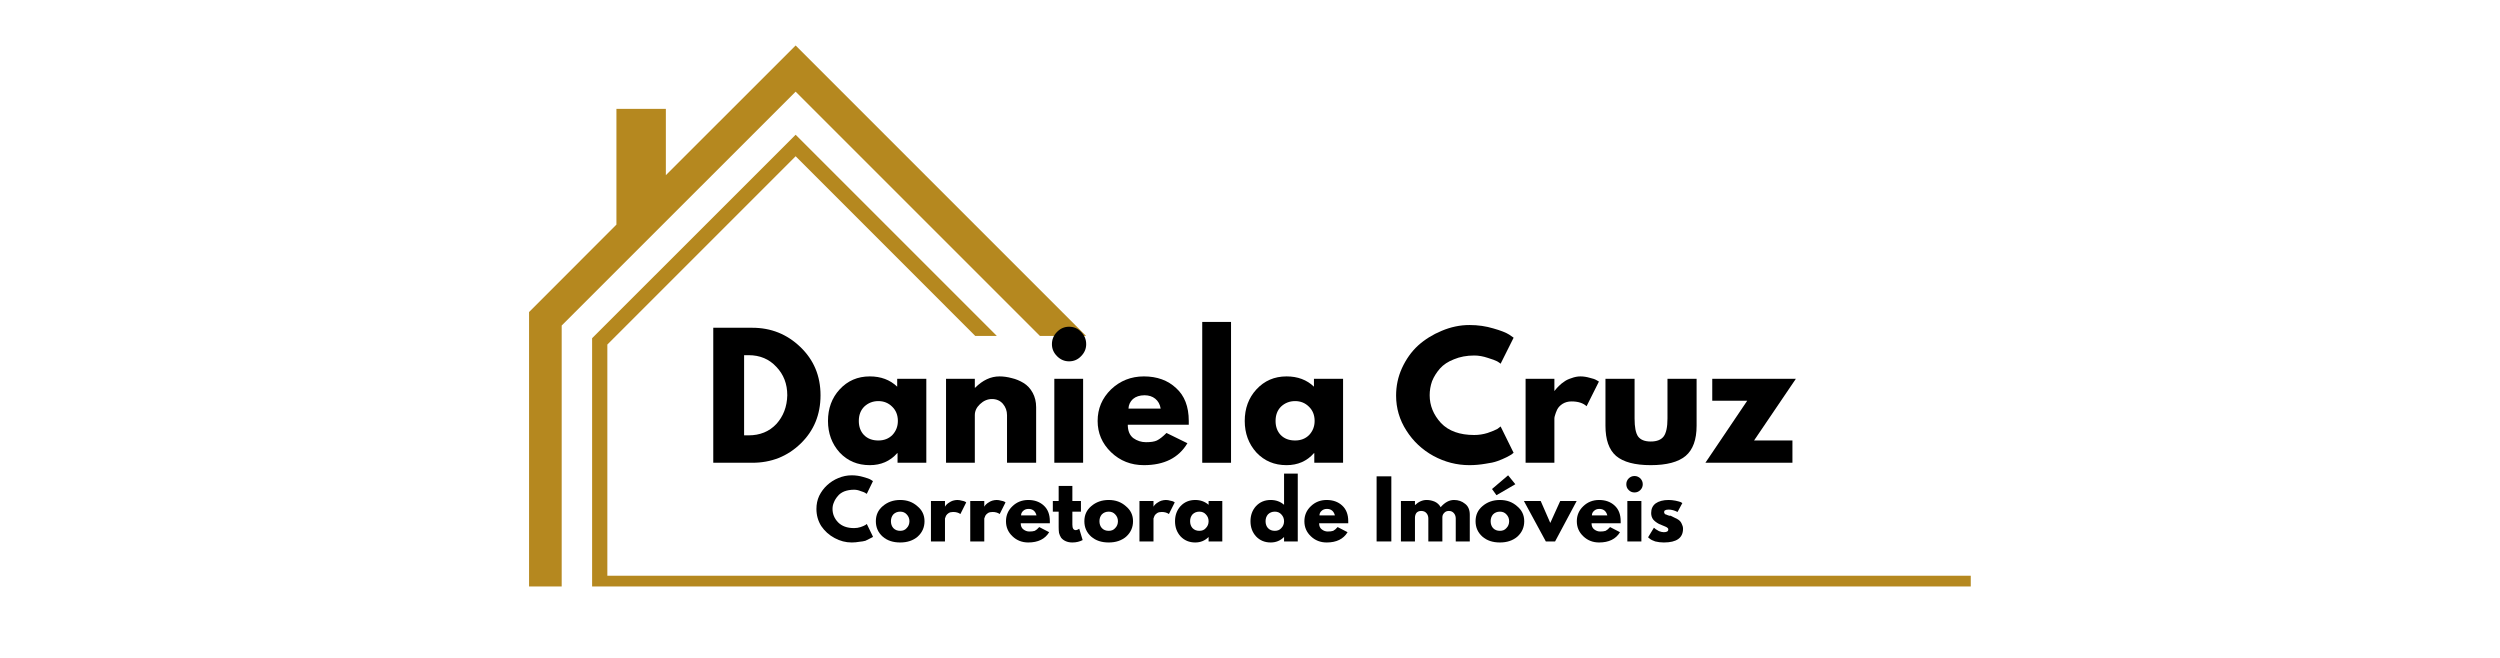
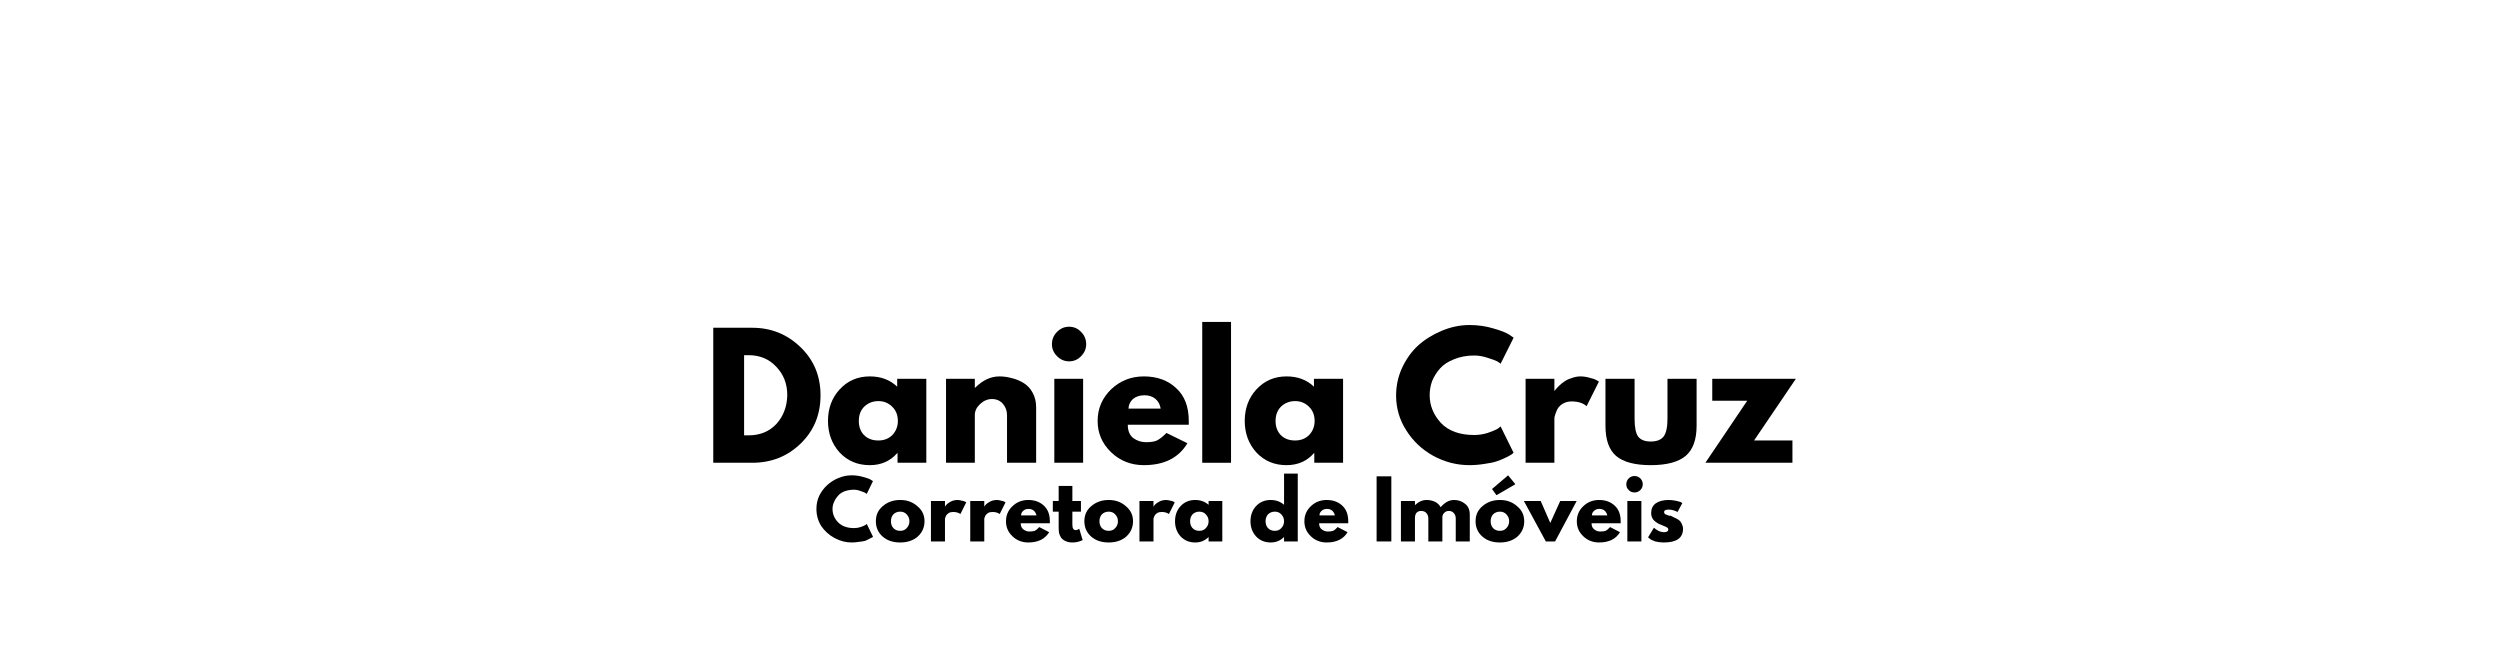
<svg xmlns="http://www.w3.org/2000/svg" width="152" zoomAndPan="magnify" viewBox="0 0 114 30" height="40" preserveAspectRatio="xMidYMid meet">
  <defs>
    <g />
    <clipPath id="b3341d107f">
      <path d="M 24.125 2.062 L 90 2.062 L 90 26.742 L 24.125 26.742 Z M 24.125 2.062 " clip-rule="nonzero" />
    </clipPath>
    <clipPath id="fca9084a8f">
      <path d="M 0.031 0.168 L 6 0.168 L 6 8 L 0.031 8 Z M 0.031 0.168 " clip-rule="nonzero" />
    </clipPath>
    <clipPath id="dca7b8822c">
-       <path d="M 15 0.168 L 18 0.168 L 18 8 L 15 8 Z M 15 0.168 " clip-rule="nonzero" />
+       <path d="M 15 0.168 L 18 0.168 L 18 8 L 15 8 Z " clip-rule="nonzero" />
    </clipPath>
    <clipPath id="591f38f078">
      <path d="M 22 0.168 L 25 0.168 L 25 8 L 22 8 Z M 22 0.168 " clip-rule="nonzero" />
    </clipPath>
    <clipPath id="2bff9a9559">
      <path d="M 31 0.168 L 38 0.168 L 38 8 L 31 8 Z M 31 0.168 " clip-rule="nonzero" />
    </clipPath>
    <clipPath id="f225587a70">
      <rect x="0" width="51" y="0" height="11" />
    </clipPath>
    <clipPath id="ad8d477407">
      <path d="M 0.141 0.367 L 3 0.367 L 3 4 L 0.141 4 Z M 0.141 0.367 " clip-rule="nonzero" />
    </clipPath>
    <clipPath id="9acf00b271">
      <path d="M 20 0.367 L 23 0.367 L 23 4 L 20 4 Z M 20 0.367 " clip-rule="nonzero" />
    </clipPath>
    <clipPath id="76d96dd8d1">
      <path d="M 25 0.367 L 27 0.367 L 27 4 L 25 4 Z M 25 0.367 " clip-rule="nonzero" />
    </clipPath>
    <clipPath id="4cb4fb9e83">
      <path d="M 30 0.367 L 33 0.367 L 33 4 L 30 4 Z M 30 0.367 " clip-rule="nonzero" />
    </clipPath>
    <clipPath id="7e897fd02e">
      <path d="M 37 0.367 L 38 0.367 L 38 4 L 37 4 Z M 37 0.367 " clip-rule="nonzero" />
    </clipPath>
    <clipPath id="f30b6353e9">
      <rect x="0" width="41" y="0" height="6" />
    </clipPath>
  </defs>
  <g clip-path="url(#b3341d107f)">
-     <path fill="#b5881f" d="M 36.281 4.18 L 25.613 14.844 L 25.613 26.945 L 24.125 26.945 L 24.125 14.23 L 28.109 10.242 L 28.109 4.965 L 30.363 4.965 L 30.363 7.988 L 36.281 2.074 L 49.527 15.32 L 47.422 15.32 Z M 27.695 26.25 L 27.695 15.711 L 36.281 7.125 L 44.473 15.32 L 45.457 15.32 L 36.281 6.145 L 27 15.422 L 27 26.949 L 89.867 26.949 L 89.867 26.254 L 27.695 26.254 Z M 27.695 26.25 " fill-opacity="1" fill-rule="nonzero" />
-   </g>
+     </g>
  <g transform="matrix(1, 0, 0, 1, 32, 14)">
    <g clip-path="url(#f225587a70)">
      <g clip-path="url(#fca9084a8f)">
        <g fill="#000000" fill-opacity="1">
          <g transform="translate(0.072, 7.102)">
            <g>
              <path d="M 0.453 -6.156 L 2.234 -6.156 C 3.086 -6.156 3.816 -5.863 4.422 -5.281 C 5.035 -4.695 5.344 -3.961 5.344 -3.078 C 5.344 -2.191 5.039 -1.457 4.438 -0.875 C 3.832 -0.289 3.098 0 2.234 0 L 0.453 0 Z M 1.859 -1.25 L 2.062 -1.25 C 2.582 -1.25 3.004 -1.422 3.328 -1.766 C 3.648 -2.117 3.816 -2.555 3.828 -3.078 C 3.828 -3.598 3.66 -4.031 3.328 -4.375 C 3.004 -4.727 2.582 -4.906 2.062 -4.906 L 1.859 -4.906 Z M 1.859 -1.25 " />
            </g>
          </g>
        </g>
      </g>
      <g fill="#000000" fill-opacity="1">
        <g transform="translate(5.584, 7.102)">
          <g>
            <path d="M 0.703 -0.469 C 0.348 -0.863 0.172 -1.344 0.172 -1.906 C 0.172 -2.477 0.348 -2.957 0.703 -3.344 C 1.066 -3.738 1.523 -3.938 2.078 -3.938 C 2.586 -3.938 3.004 -3.781 3.328 -3.469 L 3.328 -3.828 L 4.656 -3.828 L 4.656 0 L 3.344 0 L 3.344 -0.438 L 3.328 -0.438 C 3.004 -0.07 2.586 0.109 2.078 0.109 C 1.523 0.109 1.066 -0.082 0.703 -0.469 Z M 1.828 -2.562 C 1.66 -2.395 1.578 -2.176 1.578 -1.906 C 1.578 -1.645 1.656 -1.43 1.812 -1.266 C 1.977 -1.098 2.195 -1.016 2.469 -1.016 C 2.727 -1.016 2.941 -1.098 3.109 -1.266 C 3.273 -1.441 3.359 -1.656 3.359 -1.906 C 3.359 -2.176 3.27 -2.395 3.094 -2.562 C 2.926 -2.727 2.719 -2.812 2.469 -2.812 C 2.219 -2.812 2.004 -2.727 1.828 -2.562 Z M 1.828 -2.562 " />
          </g>
        </g>
      </g>
      <g fill="#000000" fill-opacity="1">
        <g transform="translate(10.686, 7.102)">
          <g>
            <path d="M 0.453 0 L 0.453 -3.828 L 1.766 -3.828 L 1.766 -3.422 L 1.781 -3.422 C 2.125 -3.766 2.492 -3.938 2.891 -3.938 C 3.078 -3.938 3.266 -3.91 3.453 -3.859 C 3.641 -3.816 3.816 -3.742 3.984 -3.641 C 4.16 -3.535 4.301 -3.383 4.406 -3.188 C 4.508 -3 4.562 -2.781 4.562 -2.531 L 4.562 0 L 3.234 0 L 3.234 -2.172 C 3.234 -2.367 3.172 -2.539 3.047 -2.688 C 2.922 -2.832 2.754 -2.906 2.547 -2.906 C 2.348 -2.906 2.164 -2.828 2 -2.672 C 1.844 -2.523 1.766 -2.359 1.766 -2.172 L 1.766 0 Z M 0.453 0 " />
          </g>
        </g>
      </g>
      <g clip-path="url(#dca7b8822c)">
        <g fill="#000000" fill-opacity="1">
          <g transform="translate(15.624, 7.102)">
            <g>
              <path d="M 0.578 -5.969 C 0.734 -6.125 0.914 -6.203 1.125 -6.203 C 1.344 -6.203 1.523 -6.125 1.672 -5.969 C 1.828 -5.812 1.906 -5.625 1.906 -5.406 C 1.906 -5.195 1.828 -5.016 1.672 -4.859 C 1.523 -4.703 1.344 -4.625 1.125 -4.625 C 0.914 -4.625 0.734 -4.703 0.578 -4.859 C 0.422 -5.016 0.344 -5.195 0.344 -5.406 C 0.344 -5.625 0.422 -5.812 0.578 -5.969 Z M 0.453 -3.828 L 0.453 0 L 1.766 0 L 1.766 -3.828 Z M 0.453 -3.828 " />
            </g>
          </g>
        </g>
      </g>
      <g fill="#000000" fill-opacity="1">
        <g transform="translate(17.88, 7.102)">
          <g>
            <path d="M 4.328 -1.734 L 1.547 -1.734 C 1.547 -1.461 1.629 -1.258 1.797 -1.125 C 1.973 -1 2.164 -0.938 2.375 -0.938 C 2.594 -0.938 2.758 -0.961 2.875 -1.016 C 3 -1.078 3.145 -1.191 3.312 -1.359 L 4.266 -0.891 C 3.867 -0.223 3.207 0.109 2.281 0.109 C 1.695 0.109 1.195 -0.086 0.781 -0.484 C 0.375 -0.879 0.172 -1.352 0.172 -1.906 C 0.172 -2.469 0.375 -2.945 0.781 -3.344 C 1.195 -3.738 1.695 -3.938 2.281 -3.938 C 2.883 -3.938 3.375 -3.758 3.75 -3.406 C 4.133 -3.062 4.328 -2.562 4.328 -1.906 C 4.328 -1.82 4.328 -1.766 4.328 -1.734 Z M 1.578 -2.469 L 3.047 -2.469 C 3.016 -2.664 2.93 -2.816 2.797 -2.922 C 2.672 -3.023 2.508 -3.078 2.312 -3.078 C 2.094 -3.078 1.914 -3.02 1.781 -2.906 C 1.656 -2.789 1.586 -2.645 1.578 -2.469 Z M 1.578 -2.469 " />
          </g>
        </g>
      </g>
      <g clip-path="url(#591f38f078)">
        <g fill="#000000" fill-opacity="1">
          <g transform="translate(22.369, 7.102)">
            <g>
              <path d="M 0.453 0 L 0.453 -6.422 L 1.766 -6.422 L 1.766 0 Z M 0.453 0 " />
            </g>
          </g>
        </g>
      </g>
      <g fill="#000000" fill-opacity="1">
        <g transform="translate(24.588, 7.102)">
          <g>
            <path d="M 0.703 -0.469 C 0.348 -0.863 0.172 -1.344 0.172 -1.906 C 0.172 -2.477 0.348 -2.957 0.703 -3.344 C 1.066 -3.738 1.523 -3.938 2.078 -3.938 C 2.586 -3.938 3.004 -3.781 3.328 -3.469 L 3.328 -3.828 L 4.656 -3.828 L 4.656 0 L 3.344 0 L 3.344 -0.438 L 3.328 -0.438 C 3.004 -0.07 2.586 0.109 2.078 0.109 C 1.523 0.109 1.066 -0.082 0.703 -0.469 Z M 1.828 -2.562 C 1.66 -2.395 1.578 -2.176 1.578 -1.906 C 1.578 -1.645 1.656 -1.43 1.812 -1.266 C 1.977 -1.098 2.195 -1.016 2.469 -1.016 C 2.727 -1.016 2.941 -1.098 3.109 -1.266 C 3.273 -1.441 3.359 -1.656 3.359 -1.906 C 3.359 -2.176 3.27 -2.395 3.094 -2.562 C 2.926 -2.727 2.719 -2.812 2.469 -2.812 C 2.219 -2.812 2.004 -2.727 1.828 -2.562 Z M 1.828 -2.562 " />
          </g>
        </g>
      </g>
      <g fill="#000000" fill-opacity="1">
        <g transform="translate(29.689, 7.102)">
          <g />
        </g>
      </g>
      <g clip-path="url(#2bff9a9559)">
        <g fill="#000000" fill-opacity="1">
          <g transform="translate(31.49, 7.102)">
            <g>
              <path d="M 3.734 -1.266 C 3.941 -1.266 4.145 -1.297 4.344 -1.359 C 4.551 -1.43 4.703 -1.492 4.797 -1.547 L 4.938 -1.656 L 5.531 -0.453 C 5.508 -0.441 5.484 -0.422 5.453 -0.391 C 5.422 -0.367 5.336 -0.32 5.203 -0.25 C 5.078 -0.188 4.941 -0.129 4.797 -0.078 C 4.648 -0.023 4.461 0.016 4.234 0.047 C 4.004 0.086 3.766 0.109 3.516 0.109 C 2.941 0.109 2.395 -0.031 1.875 -0.312 C 1.363 -0.594 0.953 -0.977 0.641 -1.469 C 0.328 -1.957 0.172 -2.488 0.172 -3.062 C 0.172 -3.5 0.258 -3.914 0.438 -4.312 C 0.625 -4.719 0.867 -5.062 1.172 -5.344 C 1.484 -5.625 1.844 -5.848 2.25 -6.016 C 2.664 -6.191 3.086 -6.281 3.516 -6.281 C 3.91 -6.281 4.273 -6.227 4.609 -6.125 C 4.941 -6.031 5.18 -5.938 5.328 -5.844 L 5.531 -5.703 L 4.938 -4.516 C 4.906 -4.547 4.852 -4.582 4.781 -4.625 C 4.707 -4.664 4.566 -4.719 4.359 -4.781 C 4.148 -4.852 3.941 -4.891 3.734 -4.891 C 3.391 -4.891 3.082 -4.832 2.812 -4.719 C 2.539 -4.613 2.328 -4.473 2.172 -4.297 C 2.016 -4.117 1.895 -3.926 1.812 -3.719 C 1.738 -3.508 1.703 -3.297 1.703 -3.078 C 1.703 -2.609 1.875 -2.188 2.219 -1.812 C 2.57 -1.445 3.078 -1.266 3.734 -1.266 Z M 3.734 -1.266 " />
            </g>
          </g>
        </g>
      </g>
      <g fill="#000000" fill-opacity="1">
        <g transform="translate(37.114, 7.102)">
          <g>
            <path d="M 0.453 0 L 0.453 -3.828 L 1.766 -3.828 L 1.766 -3.281 L 1.781 -3.281 C 1.789 -3.301 1.805 -3.32 1.828 -3.344 C 1.848 -3.375 1.895 -3.426 1.969 -3.5 C 2.051 -3.582 2.133 -3.648 2.219 -3.703 C 2.301 -3.766 2.41 -3.816 2.547 -3.859 C 2.68 -3.91 2.816 -3.938 2.953 -3.938 C 3.098 -3.938 3.238 -3.914 3.375 -3.875 C 3.52 -3.844 3.625 -3.805 3.688 -3.766 L 3.797 -3.703 L 3.234 -2.578 C 3.078 -2.723 2.848 -2.797 2.547 -2.797 C 2.391 -2.797 2.254 -2.758 2.141 -2.688 C 2.023 -2.613 1.941 -2.523 1.891 -2.422 C 1.848 -2.328 1.816 -2.242 1.797 -2.172 C 1.773 -2.109 1.766 -2.055 1.766 -2.016 L 1.766 0 Z M 0.453 0 " />
          </g>
        </g>
      </g>
      <g fill="#000000" fill-opacity="1">
        <g transform="translate(40.834, 7.102)">
          <g>
            <path d="M 1.703 -3.828 L 1.703 -2.016 C 1.703 -1.629 1.754 -1.359 1.859 -1.203 C 1.973 -1.047 2.164 -0.969 2.438 -0.969 C 2.719 -0.969 2.914 -1.047 3.031 -1.203 C 3.145 -1.359 3.203 -1.629 3.203 -2.016 L 3.203 -3.828 L 4.531 -3.828 L 4.531 -1.688 C 4.531 -1.051 4.363 -0.594 4.031 -0.312 C 3.695 -0.031 3.164 0.109 2.438 0.109 C 1.719 0.109 1.191 -0.031 0.859 -0.312 C 0.535 -0.594 0.375 -1.051 0.375 -1.688 L 0.375 -3.828 Z M 1.703 -3.828 " />
          </g>
        </g>
      </g>
      <g fill="#000000" fill-opacity="1">
        <g transform="translate(45.735, 7.102)">
          <g>
            <path d="M 4.156 -3.828 L 2.25 -1.016 L 4 -1.016 L 4 0 L 0.031 0 L 1.938 -2.828 L 0.344 -2.828 L 0.344 -3.828 Z M 4.156 -3.828 " />
          </g>
        </g>
      </g>
    </g>
  </g>
  <g transform="matrix(1, 0, 0, 1, 37, 21)">
    <g clip-path="url(#f30b6353e9)">
      <g clip-path="url(#ad8d477407)">
        <g fill="#000000" fill-opacity="1">
          <g transform="translate(0.151, 3.69)">
            <g>
              <path d="M 1.797 -0.609 C 1.898 -0.609 2 -0.625 2.094 -0.656 C 2.188 -0.688 2.258 -0.719 2.312 -0.75 L 2.375 -0.797 L 2.656 -0.219 C 2.656 -0.207 2.645 -0.195 2.625 -0.188 C 2.602 -0.176 2.562 -0.156 2.5 -0.125 C 2.445 -0.094 2.383 -0.062 2.312 -0.031 C 2.238 -0.008 2.145 0.004 2.031 0.016 C 1.926 0.035 1.812 0.047 1.688 0.047 C 1.414 0.047 1.156 -0.02 0.906 -0.156 C 0.656 -0.289 0.453 -0.473 0.297 -0.703 C 0.148 -0.941 0.078 -1.203 0.078 -1.484 C 0.078 -1.691 0.117 -1.891 0.203 -2.078 C 0.297 -2.266 0.414 -2.426 0.562 -2.562 C 0.719 -2.707 0.891 -2.816 1.078 -2.891 C 1.273 -2.973 1.477 -3.016 1.688 -3.016 C 1.875 -3.016 2.051 -2.988 2.219 -2.938 C 2.383 -2.895 2.5 -2.852 2.562 -2.812 L 2.656 -2.75 L 2.375 -2.172 C 2.352 -2.18 2.328 -2.195 2.297 -2.219 C 2.266 -2.238 2.195 -2.266 2.094 -2.297 C 2 -2.336 1.898 -2.359 1.797 -2.359 C 1.629 -2.359 1.477 -2.332 1.344 -2.281 C 1.219 -2.227 1.117 -2.156 1.047 -2.062 C 0.973 -1.977 0.914 -1.883 0.875 -1.781 C 0.832 -1.688 0.812 -1.586 0.812 -1.484 C 0.812 -1.254 0.895 -1.051 1.062 -0.875 C 1.238 -0.695 1.484 -0.609 1.797 -0.609 Z M 1.797 -0.609 " />
            </g>
          </g>
        </g>
      </g>
      <g fill="#000000" fill-opacity="1">
        <g transform="translate(2.861, 3.69)">
          <g>
            <path d="M 0.391 -0.219 C 0.18 -0.406 0.078 -0.641 0.078 -0.922 C 0.078 -1.203 0.18 -1.43 0.391 -1.609 C 0.609 -1.797 0.875 -1.891 1.188 -1.891 C 1.5 -1.891 1.758 -1.797 1.969 -1.609 C 2.188 -1.43 2.297 -1.203 2.297 -0.922 C 2.297 -0.641 2.191 -0.406 1.984 -0.219 C 1.773 -0.039 1.508 0.047 1.188 0.047 C 0.863 0.047 0.598 -0.039 0.391 -0.219 Z M 0.875 -1.234 C 0.801 -1.148 0.766 -1.047 0.766 -0.922 C 0.766 -0.797 0.801 -0.691 0.875 -0.609 C 0.957 -0.523 1.062 -0.484 1.188 -0.484 C 1.312 -0.484 1.41 -0.523 1.484 -0.609 C 1.566 -0.691 1.609 -0.797 1.609 -0.922 C 1.609 -1.047 1.566 -1.148 1.484 -1.234 C 1.41 -1.316 1.312 -1.359 1.188 -1.359 C 1.062 -1.359 0.957 -1.316 0.875 -1.234 Z M 0.875 -1.234 " />
          </g>
        </g>
      </g>
      <g fill="#000000" fill-opacity="1">
        <g transform="translate(5.232, 3.69)">
          <g>
            <path d="M 0.219 0 L 0.219 -1.844 L 0.859 -1.844 L 0.859 -1.578 C 0.859 -1.586 0.863 -1.598 0.875 -1.609 C 0.883 -1.629 0.906 -1.656 0.938 -1.688 C 0.977 -1.727 1.02 -1.758 1.062 -1.781 C 1.102 -1.812 1.156 -1.836 1.219 -1.859 C 1.289 -1.879 1.359 -1.891 1.422 -1.891 C 1.492 -1.891 1.562 -1.879 1.625 -1.859 C 1.695 -1.848 1.75 -1.832 1.781 -1.812 L 1.828 -1.781 L 1.562 -1.25 C 1.477 -1.312 1.367 -1.344 1.234 -1.344 C 1.148 -1.344 1.082 -1.328 1.031 -1.297 C 0.977 -1.266 0.938 -1.223 0.906 -1.172 C 0.883 -1.117 0.867 -1.078 0.859 -1.047 C 0.859 -1.016 0.859 -0.988 0.859 -0.969 L 0.859 0 Z M 0.219 0 " />
          </g>
        </g>
      </g>
      <g fill="#000000" fill-opacity="1">
        <g transform="translate(7.024, 3.69)">
          <g>
            <path d="M 0.219 0 L 0.219 -1.844 L 0.859 -1.844 L 0.859 -1.578 C 0.859 -1.586 0.863 -1.598 0.875 -1.609 C 0.883 -1.629 0.906 -1.656 0.938 -1.688 C 0.977 -1.727 1.02 -1.758 1.062 -1.781 C 1.102 -1.812 1.156 -1.836 1.219 -1.859 C 1.289 -1.879 1.359 -1.891 1.422 -1.891 C 1.492 -1.891 1.562 -1.879 1.625 -1.859 C 1.695 -1.848 1.75 -1.832 1.781 -1.812 L 1.828 -1.781 L 1.562 -1.25 C 1.477 -1.312 1.367 -1.344 1.234 -1.344 C 1.148 -1.344 1.082 -1.328 1.031 -1.297 C 0.977 -1.266 0.938 -1.223 0.906 -1.172 C 0.883 -1.117 0.867 -1.078 0.859 -1.047 C 0.859 -1.016 0.859 -0.988 0.859 -0.969 L 0.859 0 Z M 0.219 0 " />
          </g>
        </g>
      </g>
      <g fill="#000000" fill-opacity="1">
        <g transform="translate(8.795, 3.69)">
          <g>
            <path d="M 2.078 -0.828 L 0.75 -0.828 C 0.75 -0.703 0.789 -0.609 0.875 -0.547 C 0.957 -0.484 1.047 -0.453 1.141 -0.453 C 1.242 -0.453 1.328 -0.461 1.391 -0.484 C 1.453 -0.516 1.52 -0.57 1.594 -0.656 L 2.047 -0.422 C 1.859 -0.109 1.539 0.047 1.094 0.047 C 0.812 0.047 0.57 -0.047 0.375 -0.234 C 0.176 -0.422 0.078 -0.648 0.078 -0.922 C 0.078 -1.191 0.176 -1.422 0.375 -1.609 C 0.57 -1.797 0.812 -1.891 1.094 -1.891 C 1.383 -1.891 1.617 -1.805 1.797 -1.641 C 1.984 -1.473 2.078 -1.234 2.078 -0.922 C 2.078 -0.879 2.078 -0.848 2.078 -0.828 Z M 0.766 -1.188 L 1.469 -1.188 C 1.445 -1.281 1.406 -1.352 1.344 -1.406 C 1.281 -1.457 1.203 -1.484 1.109 -1.484 C 1.004 -1.484 0.922 -1.453 0.859 -1.391 C 0.797 -1.336 0.766 -1.27 0.766 -1.188 Z M 0.766 -1.188 " />
          </g>
        </g>
      </g>
      <g fill="#000000" fill-opacity="1">
        <g transform="translate(10.947, 3.69)">
          <g>
            <path d="M 0.328 -1.844 L 0.328 -2.531 L 0.953 -2.531 L 0.953 -1.844 L 1.344 -1.844 L 1.344 -1.359 L 0.953 -1.359 L 0.953 -0.766 C 0.953 -0.598 1.004 -0.516 1.109 -0.516 C 1.129 -0.516 1.148 -0.52 1.172 -0.531 C 1.203 -0.539 1.223 -0.551 1.234 -0.562 L 1.266 -0.578 L 1.422 -0.062 C 1.285 0.008 1.129 0.047 0.953 0.047 C 0.828 0.047 0.723 0.023 0.641 -0.016 C 0.555 -0.055 0.488 -0.109 0.438 -0.172 C 0.395 -0.242 0.363 -0.316 0.344 -0.391 C 0.332 -0.473 0.328 -0.562 0.328 -0.656 L 0.328 -1.359 L 0.062 -1.359 L 0.062 -1.844 Z M 0.328 -1.844 " />
          </g>
        </g>
      </g>
      <g fill="#000000" fill-opacity="1">
        <g transform="translate(12.369, 3.69)">
          <g>
            <path d="M 0.391 -0.219 C 0.18 -0.406 0.078 -0.641 0.078 -0.922 C 0.078 -1.203 0.18 -1.43 0.391 -1.609 C 0.609 -1.797 0.875 -1.891 1.188 -1.891 C 1.5 -1.891 1.758 -1.797 1.969 -1.609 C 2.188 -1.43 2.297 -1.203 2.297 -0.922 C 2.297 -0.641 2.191 -0.406 1.984 -0.219 C 1.773 -0.039 1.508 0.047 1.188 0.047 C 0.863 0.047 0.598 -0.039 0.391 -0.219 Z M 0.875 -1.234 C 0.801 -1.148 0.766 -1.047 0.766 -0.922 C 0.766 -0.797 0.801 -0.691 0.875 -0.609 C 0.957 -0.523 1.062 -0.484 1.188 -0.484 C 1.312 -0.484 1.41 -0.523 1.484 -0.609 C 1.566 -0.691 1.609 -0.797 1.609 -0.922 C 1.609 -1.047 1.566 -1.148 1.484 -1.234 C 1.41 -1.316 1.312 -1.359 1.188 -1.359 C 1.062 -1.359 0.957 -1.316 0.875 -1.234 Z M 0.875 -1.234 " />
          </g>
        </g>
      </g>
      <g fill="#000000" fill-opacity="1">
        <g transform="translate(14.74, 3.69)">
          <g>
            <path d="M 0.219 0 L 0.219 -1.844 L 0.859 -1.844 L 0.859 -1.578 C 0.859 -1.586 0.863 -1.598 0.875 -1.609 C 0.883 -1.629 0.906 -1.656 0.938 -1.688 C 0.977 -1.727 1.02 -1.758 1.062 -1.781 C 1.102 -1.812 1.156 -1.836 1.219 -1.859 C 1.289 -1.879 1.359 -1.891 1.422 -1.891 C 1.492 -1.891 1.562 -1.879 1.625 -1.859 C 1.695 -1.848 1.75 -1.832 1.781 -1.812 L 1.828 -1.781 L 1.562 -1.25 C 1.477 -1.312 1.367 -1.344 1.234 -1.344 C 1.148 -1.344 1.082 -1.328 1.031 -1.297 C 0.977 -1.266 0.938 -1.223 0.906 -1.172 C 0.883 -1.117 0.867 -1.078 0.859 -1.047 C 0.859 -1.016 0.859 -0.988 0.859 -0.969 L 0.859 0 Z M 0.219 0 " />
          </g>
        </g>
      </g>
      <g fill="#000000" fill-opacity="1">
        <g transform="translate(16.503, 3.69)">
          <g>
            <path d="M 0.328 -0.234 C 0.16 -0.422 0.078 -0.648 0.078 -0.922 C 0.078 -1.191 0.16 -1.422 0.328 -1.609 C 0.504 -1.797 0.727 -1.891 1 -1.891 C 1.238 -1.891 1.441 -1.816 1.609 -1.672 L 1.609 -1.844 L 2.234 -1.844 L 2.234 0 L 1.609 0 L 1.609 -0.203 C 1.441 -0.035 1.238 0.047 1 0.047 C 0.727 0.047 0.504 -0.047 0.328 -0.234 Z M 0.875 -1.234 C 0.801 -1.148 0.766 -1.047 0.766 -0.922 C 0.766 -0.797 0.801 -0.691 0.875 -0.609 C 0.957 -0.523 1.062 -0.484 1.188 -0.484 C 1.312 -0.484 1.41 -0.523 1.484 -0.609 C 1.566 -0.691 1.609 -0.797 1.609 -0.922 C 1.609 -1.047 1.566 -1.148 1.484 -1.234 C 1.41 -1.316 1.312 -1.359 1.188 -1.359 C 1.062 -1.359 0.957 -1.316 0.875 -1.234 Z M 0.875 -1.234 " />
          </g>
        </g>
      </g>
      <g fill="#000000" fill-opacity="1">
        <g transform="translate(18.961, 3.69)">
          <g />
        </g>
      </g>
      <g clip-path="url(#9acf00b271)">
        <g fill="#000000" fill-opacity="1">
          <g transform="translate(19.944, 3.69)">
            <g>
              <path d="M 0.328 -0.234 C 0.16 -0.422 0.078 -0.648 0.078 -0.922 C 0.078 -1.191 0.16 -1.422 0.328 -1.609 C 0.504 -1.797 0.727 -1.891 1 -1.891 C 1.238 -1.891 1.441 -1.816 1.609 -1.672 L 1.609 -3.094 L 2.234 -3.094 L 2.234 0 L 1.609 0 L 1.609 -0.203 C 1.441 -0.035 1.238 0.047 1 0.047 C 0.727 0.047 0.504 -0.047 0.328 -0.234 Z M 0.875 -1.234 C 0.801 -1.148 0.766 -1.047 0.766 -0.922 C 0.766 -0.797 0.801 -0.691 0.875 -0.609 C 0.957 -0.523 1.062 -0.484 1.188 -0.484 C 1.312 -0.484 1.41 -0.523 1.484 -0.609 C 1.566 -0.691 1.609 -0.797 1.609 -0.922 C 1.609 -1.047 1.566 -1.148 1.484 -1.234 C 1.41 -1.316 1.312 -1.359 1.188 -1.359 C 1.062 -1.359 0.957 -1.316 0.875 -1.234 Z M 0.875 -1.234 " />
            </g>
          </g>
        </g>
      </g>
      <g fill="#000000" fill-opacity="1">
        <g transform="translate(22.402, 3.69)">
          <g>
            <path d="M 2.078 -0.828 L 0.75 -0.828 C 0.75 -0.703 0.789 -0.609 0.875 -0.547 C 0.957 -0.484 1.047 -0.453 1.141 -0.453 C 1.242 -0.453 1.328 -0.461 1.391 -0.484 C 1.453 -0.516 1.52 -0.57 1.594 -0.656 L 2.047 -0.422 C 1.859 -0.109 1.539 0.047 1.094 0.047 C 0.812 0.047 0.57 -0.047 0.375 -0.234 C 0.176 -0.422 0.078 -0.648 0.078 -0.922 C 0.078 -1.191 0.176 -1.422 0.375 -1.609 C 0.57 -1.797 0.812 -1.891 1.094 -1.891 C 1.383 -1.891 1.617 -1.805 1.797 -1.641 C 1.984 -1.473 2.078 -1.234 2.078 -0.922 C 2.078 -0.879 2.078 -0.848 2.078 -0.828 Z M 0.766 -1.188 L 1.469 -1.188 C 1.445 -1.281 1.406 -1.352 1.344 -1.406 C 1.281 -1.457 1.203 -1.484 1.109 -1.484 C 1.004 -1.484 0.922 -1.453 0.859 -1.391 C 0.797 -1.336 0.766 -1.27 0.766 -1.188 Z M 0.766 -1.188 " />
          </g>
        </g>
      </g>
      <g fill="#000000" fill-opacity="1">
        <g transform="translate(24.572, 3.69)">
          <g />
        </g>
      </g>
      <g clip-path="url(#76d96dd8d1)">
        <g fill="#000000" fill-opacity="1">
          <g transform="translate(25.554, 3.69)">
            <g>
              <path d="M 0.891 -2.969 L 0.891 0 L 0.219 0 L 0.219 -2.969 Z M 0.891 -2.969 " />
            </g>
          </g>
        </g>
      </g>
      <g fill="#000000" fill-opacity="1">
        <g transform="translate(26.663, 3.69)">
          <g>
            <path d="M 0.219 0 L 0.219 -1.844 L 0.859 -1.844 L 0.859 -1.656 C 1.023 -1.812 1.203 -1.891 1.391 -1.891 C 1.523 -1.891 1.648 -1.863 1.766 -1.812 C 1.879 -1.758 1.969 -1.676 2.031 -1.562 C 2.219 -1.781 2.422 -1.891 2.641 -1.891 C 2.836 -1.891 3.004 -1.832 3.141 -1.719 C 3.285 -1.613 3.359 -1.445 3.359 -1.219 L 3.359 0 L 2.719 0 L 2.719 -1.047 C 2.719 -1.141 2.691 -1.219 2.641 -1.281 C 2.586 -1.352 2.508 -1.391 2.406 -1.391 C 2.312 -1.391 2.238 -1.359 2.188 -1.297 C 2.133 -1.242 2.109 -1.176 2.109 -1.094 L 2.109 0 L 1.469 0 L 1.469 -1.047 C 1.469 -1.141 1.441 -1.219 1.391 -1.281 C 1.336 -1.352 1.254 -1.391 1.141 -1.391 C 1.047 -1.391 0.973 -1.359 0.922 -1.297 C 0.879 -1.234 0.859 -1.16 0.859 -1.078 L 0.859 0 Z M 0.219 0 " />
          </g>
        </g>
      </g>
      <g clip-path="url(#4cb4fb9e83)">
        <g fill="#000000" fill-opacity="1">
          <g transform="translate(30.208, 3.69)">
            <g>
              <path d="M 0.828 -2.391 L 1.562 -3.016 L 1.891 -2.609 L 1.031 -2.109 Z M 0.391 -1.609 C 0.18 -1.43 0.078 -1.203 0.078 -0.922 C 0.078 -0.641 0.18 -0.406 0.391 -0.219 C 0.598 -0.039 0.863 0.047 1.188 0.047 C 1.508 0.047 1.773 -0.039 1.984 -0.219 C 2.191 -0.406 2.297 -0.641 2.297 -0.922 C 2.297 -1.203 2.188 -1.43 1.969 -1.609 C 1.758 -1.797 1.5 -1.891 1.188 -1.891 C 0.875 -1.891 0.609 -1.797 0.391 -1.609 Z M 0.875 -0.609 C 0.801 -0.691 0.766 -0.797 0.766 -0.922 C 0.766 -1.047 0.801 -1.148 0.875 -1.234 C 0.957 -1.316 1.062 -1.359 1.188 -1.359 C 1.312 -1.359 1.41 -1.316 1.484 -1.234 C 1.566 -1.148 1.609 -1.047 1.609 -0.922 C 1.609 -0.797 1.566 -0.691 1.484 -0.609 C 1.41 -0.523 1.312 -0.484 1.188 -0.484 C 1.062 -0.484 0.957 -0.523 0.875 -0.609 Z M 0.875 -0.609 " />
            </g>
          </g>
        </g>
      </g>
      <g fill="#000000" fill-opacity="1">
        <g transform="translate(32.568, 3.69)">
          <g>
            <path d="M 0.688 -1.844 L 1.125 -0.844 L 1.578 -1.844 L 2.328 -1.844 L 1.344 0 L 0.922 0 L -0.078 -1.844 Z M 0.688 -1.844 " />
          </g>
        </g>
      </g>
      <g fill="#000000" fill-opacity="1">
        <g transform="translate(34.825, 3.69)">
          <g>
            <path d="M 2.078 -0.828 L 0.75 -0.828 C 0.75 -0.703 0.789 -0.609 0.875 -0.547 C 0.957 -0.484 1.047 -0.453 1.141 -0.453 C 1.242 -0.453 1.328 -0.461 1.391 -0.484 C 1.453 -0.516 1.52 -0.57 1.594 -0.656 L 2.047 -0.422 C 1.859 -0.109 1.539 0.047 1.094 0.047 C 0.812 0.047 0.57 -0.047 0.375 -0.234 C 0.176 -0.422 0.078 -0.648 0.078 -0.922 C 0.078 -1.191 0.176 -1.422 0.375 -1.609 C 0.57 -1.797 0.812 -1.891 1.094 -1.891 C 1.383 -1.891 1.617 -1.805 1.797 -1.641 C 1.984 -1.473 2.078 -1.234 2.078 -0.922 C 2.078 -0.879 2.078 -0.848 2.078 -0.828 Z M 0.766 -1.188 L 1.469 -1.188 C 1.445 -1.281 1.406 -1.352 1.344 -1.406 C 1.281 -1.457 1.203 -1.484 1.109 -1.484 C 1.004 -1.484 0.922 -1.453 0.859 -1.391 C 0.797 -1.336 0.766 -1.27 0.766 -1.188 Z M 0.766 -1.188 " />
          </g>
        </g>
      </g>
      <g clip-path="url(#7e897fd02e)">
        <g fill="#000000" fill-opacity="1">
          <g transform="translate(36.988, 3.69)">
            <g>
              <path d="M 0.281 -2.875 C 0.352 -2.945 0.441 -2.984 0.547 -2.984 C 0.648 -2.984 0.738 -2.945 0.812 -2.875 C 0.883 -2.801 0.922 -2.711 0.922 -2.609 C 0.922 -2.504 0.883 -2.414 0.812 -2.344 C 0.738 -2.27 0.648 -2.234 0.547 -2.234 C 0.441 -2.234 0.352 -2.27 0.281 -2.344 C 0.207 -2.414 0.172 -2.504 0.172 -2.609 C 0.172 -2.711 0.207 -2.801 0.281 -2.875 Z M 0.219 -1.844 L 0.219 0 L 0.859 0 L 0.859 -1.844 Z M 0.219 -1.844 " />
            </g>
          </g>
        </g>
      </g>
      <g fill="#000000" fill-opacity="1">
        <g transform="translate(38.074, 3.69)">
          <g>
            <path d="M 1.016 -1.891 C 1.117 -1.891 1.223 -1.879 1.328 -1.859 C 1.43 -1.836 1.508 -1.816 1.562 -1.797 L 1.641 -1.75 L 1.422 -1.344 C 1.285 -1.414 1.148 -1.453 1.016 -1.453 C 0.941 -1.453 0.891 -1.441 0.859 -1.422 C 0.828 -1.41 0.812 -1.383 0.812 -1.344 C 0.812 -1.332 0.812 -1.32 0.812 -1.312 C 0.82 -1.301 0.828 -1.289 0.828 -1.281 C 0.836 -1.27 0.844 -1.258 0.844 -1.25 C 0.852 -1.25 0.863 -1.242 0.875 -1.234 C 0.895 -1.234 0.91 -1.227 0.922 -1.219 C 0.93 -1.219 0.941 -1.211 0.953 -1.203 C 0.973 -1.203 0.988 -1.195 1 -1.188 C 1.008 -1.188 1.023 -1.18 1.047 -1.172 C 1.078 -1.172 1.098 -1.172 1.109 -1.172 C 1.18 -1.141 1.242 -1.109 1.297 -1.078 C 1.359 -1.055 1.414 -1.023 1.469 -0.984 C 1.531 -0.941 1.578 -0.883 1.609 -0.812 C 1.648 -0.738 1.672 -0.66 1.672 -0.578 C 1.672 -0.16 1.379 0.047 0.797 0.047 C 0.66 0.047 0.531 0.031 0.406 0 C 0.289 -0.039 0.207 -0.082 0.156 -0.125 L 0.078 -0.188 L 0.344 -0.625 C 0.363 -0.613 0.391 -0.594 0.422 -0.562 C 0.453 -0.539 0.504 -0.508 0.578 -0.469 C 0.66 -0.438 0.734 -0.422 0.797 -0.422 C 0.93 -0.422 1 -0.461 1 -0.547 C 1 -0.586 0.977 -0.617 0.938 -0.641 C 0.906 -0.66 0.848 -0.688 0.766 -0.719 C 0.691 -0.75 0.629 -0.773 0.578 -0.797 C 0.461 -0.859 0.375 -0.926 0.312 -1 C 0.25 -1.082 0.219 -1.18 0.219 -1.297 C 0.219 -1.484 0.285 -1.629 0.422 -1.734 C 0.566 -1.836 0.766 -1.891 1.016 -1.891 Z M 1.016 -1.891 " />
          </g>
        </g>
      </g>
    </g>
  </g>
</svg>